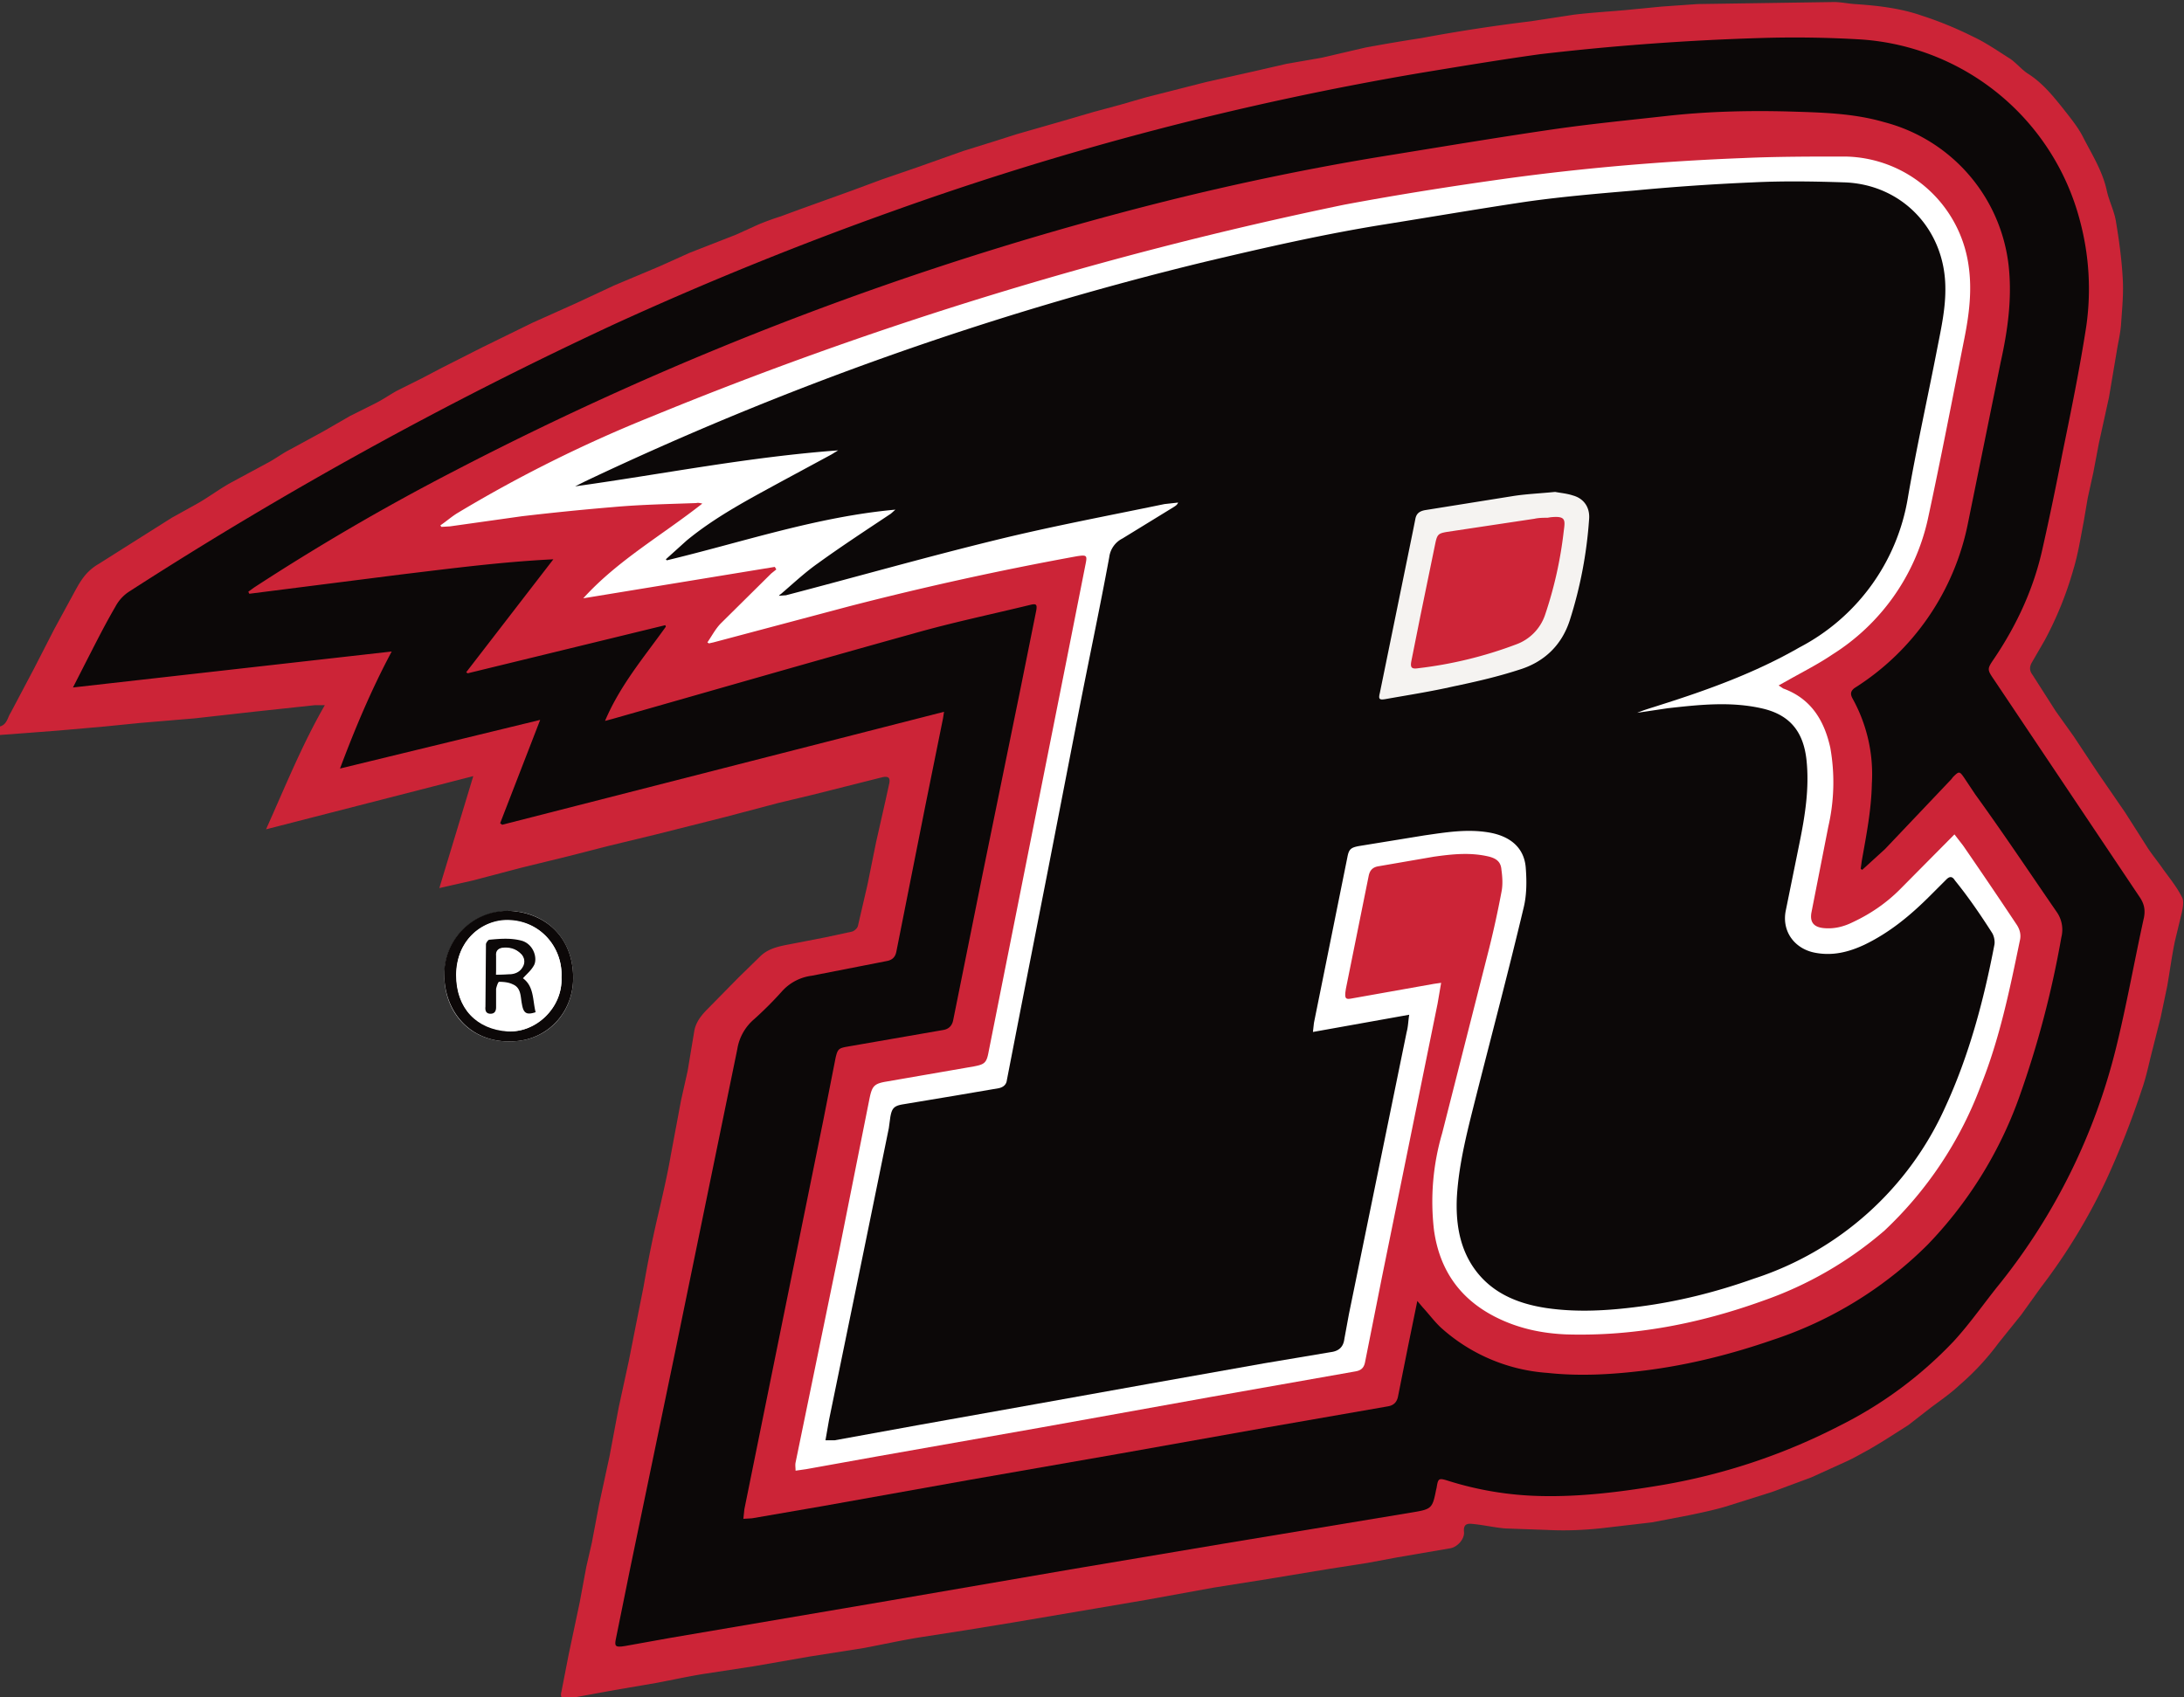
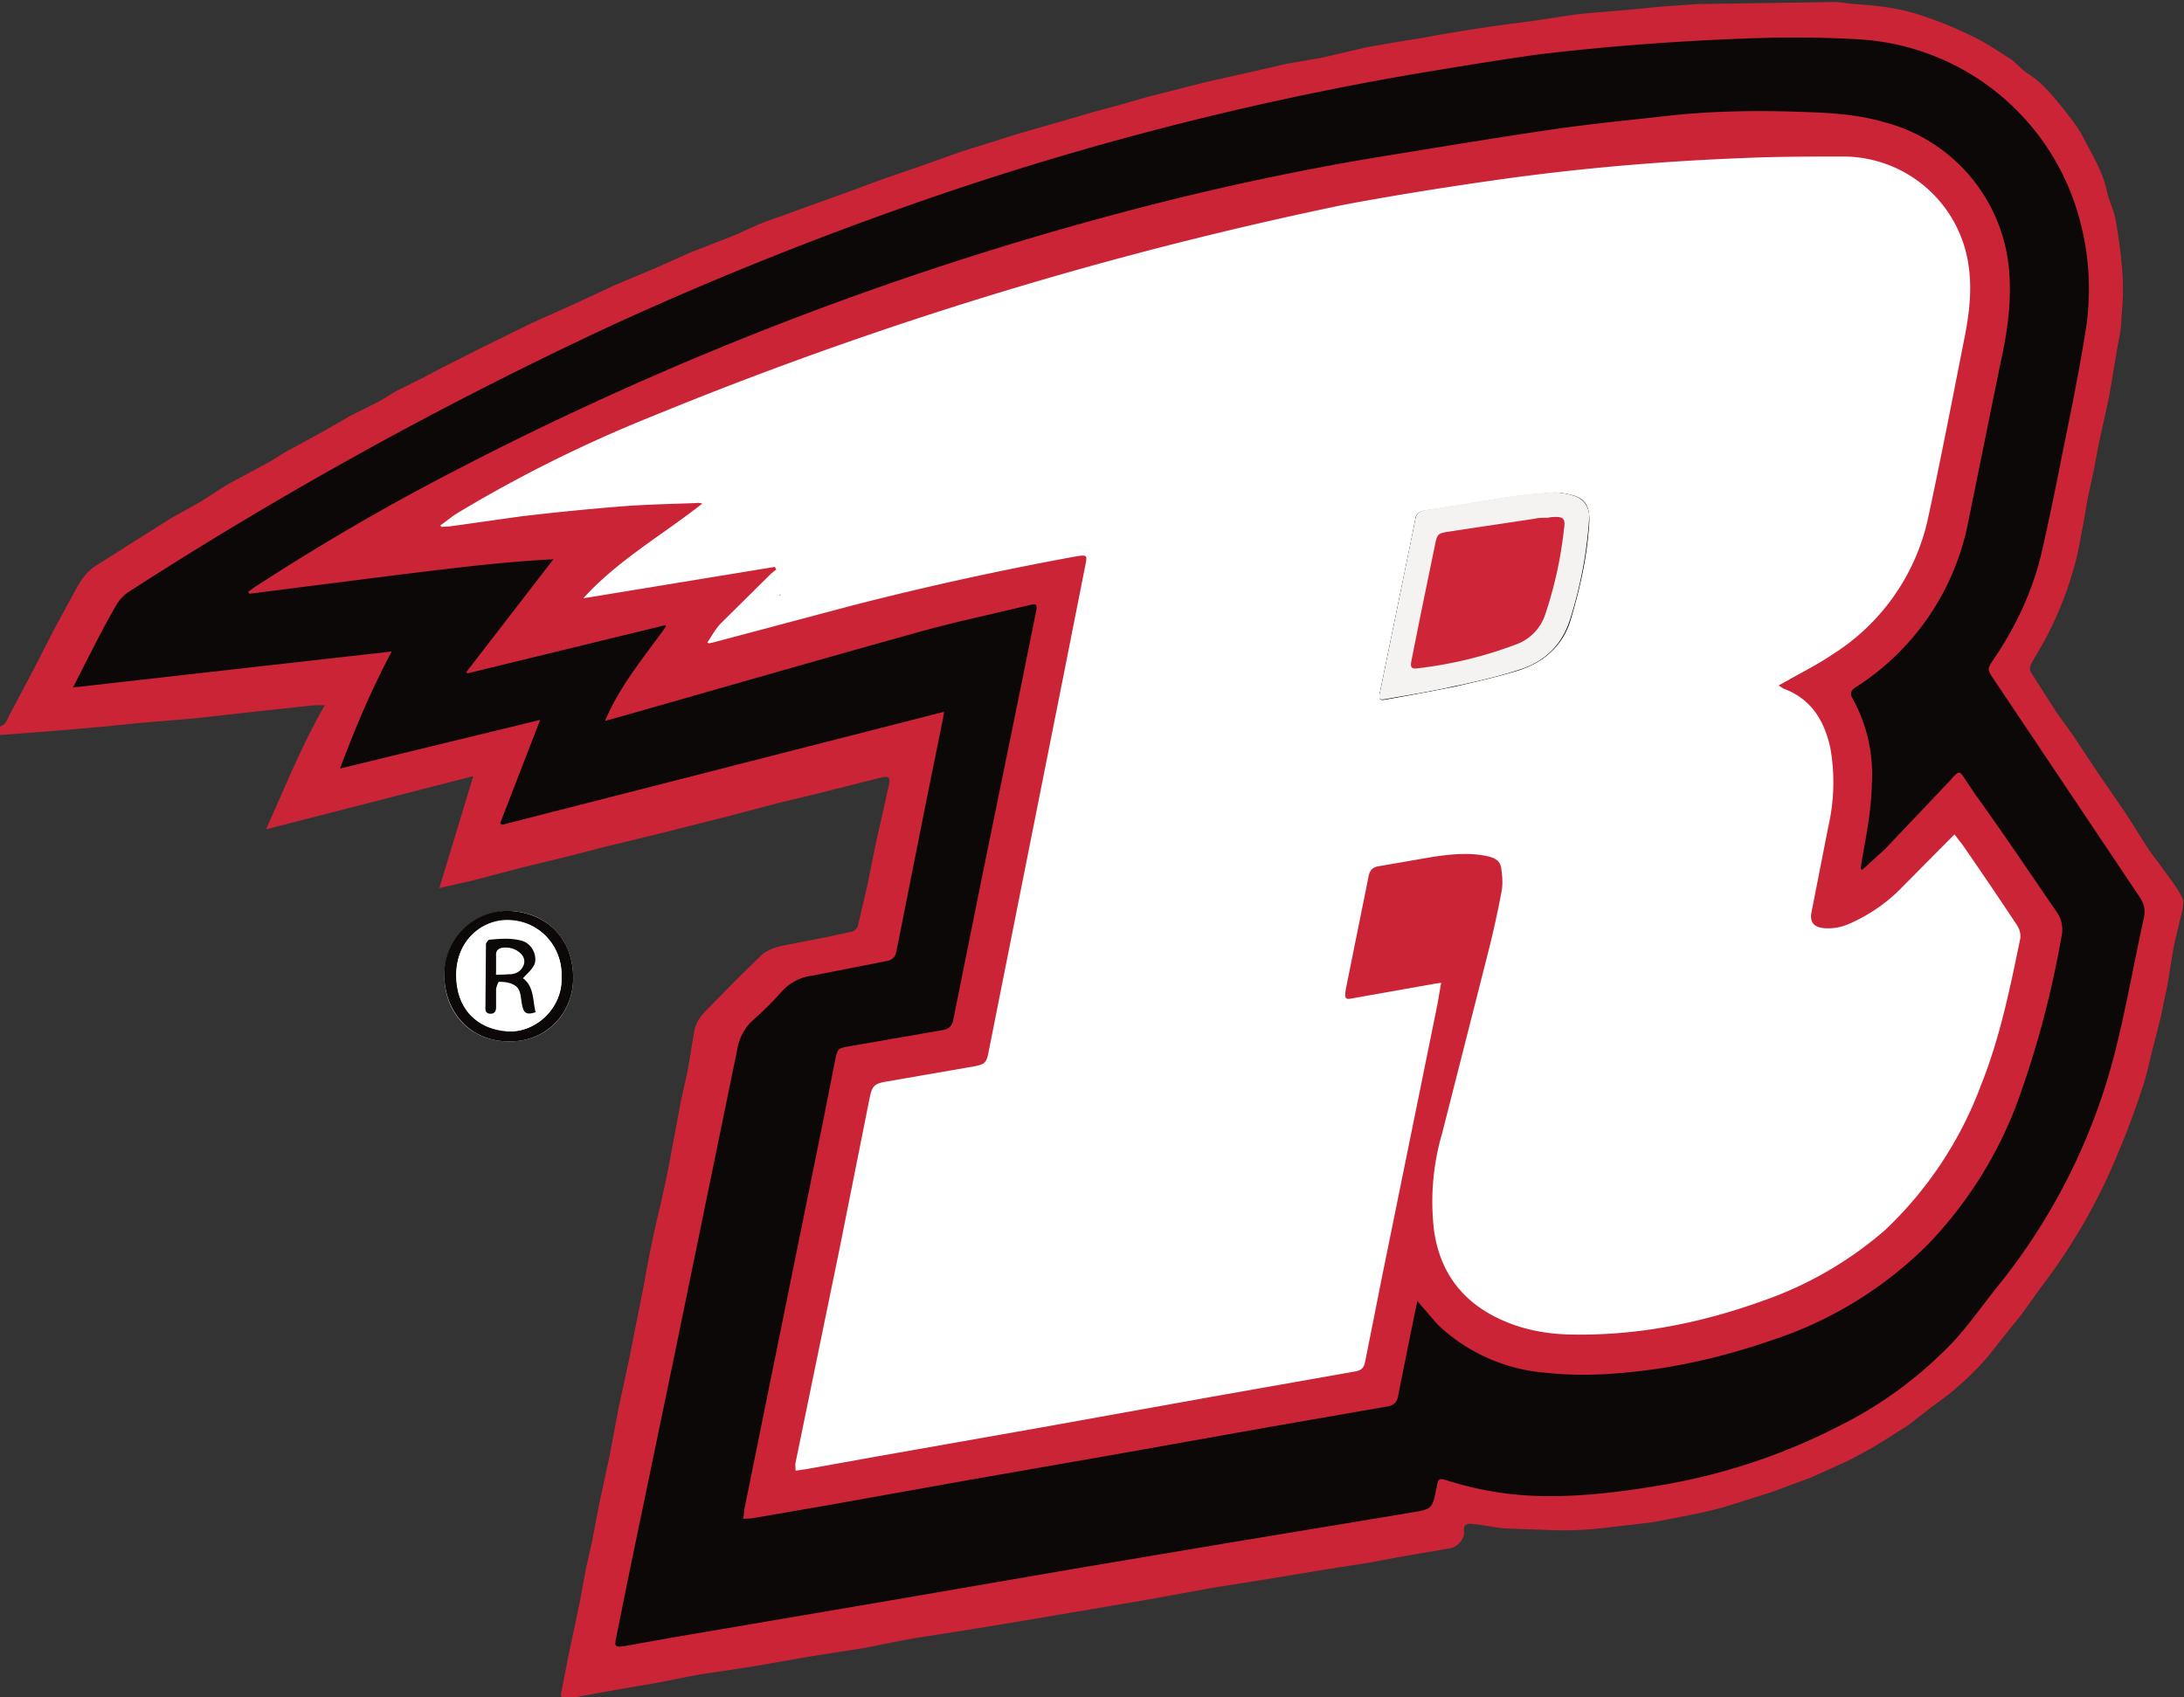
<svg xmlns="http://www.w3.org/2000/svg" xml:space="preserve" style="enable-background:new 0 0 431 335" viewBox="0 0 431 335" y="0" x="0" id="rapid-city_xA0_Image_1_" version="1.1">
  <rect x="0" y="0" width="431" height="335" fill="#333333" stroke="none" />
  <style>.st0{fill:#fff}.st1{fill:#cc2437}.st2{fill:#0c0808}.st4{fill:#f5f3f1}</style>
  <path d="M100.5 179.8c-7.9.2-13.1 6.2-12.8 13.4.3 7.2 5.7 13.1 14.3 12.3 6.6-.6 11.4-6.1 11.1-13.1-.3-7.9-6-12.4-12.6-12.6z" class="st0" />
  <path d="M0 143.4c1.4-.4 1.5-1.8 2.1-2.7l4.6-8.7 4-7.8 3.1-5.7c.9-1.6 1.7-3.3 2.8-4.7a10 10 0 0 1 2.9-2.5l4.9-3.1 9.5-6 5.4-3c2.2-1.3 4.2-2.8 6.4-4l7.6-4.1c1.4-.8 2.6-1.7 4-2.4l6.6-3.6 5.2-3 5-2.5c1.4-.7 2.7-1.6 4.1-2.4l5-2.5 4-2.1 7.9-4 10-4.9 8.7-3.9 7.5-3.5 8.8-3.7 6-2.7 9.2-3.6 4.4-2a57 57 0 0 1 4.4-1.6l3.8-1.4 10-3.6 6.2-2.3 6.7-2.3 9.3-3.3 6.1-1.9 4.4-1.4 9.4-2.7 5.8-1.7 5.2-1.4 5.2-1.5 11.8-3 9.8-2.2 6.1-1.4 6.9-1.2 8.6-2a373 373 0 0 1 11.2-1.9 341.3 341.3 0 0 1 21.5-3.3l8.5-1.3c3.3-.4 6.7-.6 10.1-.9l7.2-.7 7.1-.5 26.9-.4c1.4 0 2.7.3 4.1.4 4.5.3 9 .8 13.3 2.3 3.4 1.1 6.8 2.5 10 4.1 2.6 1.2 5 2.9 7.4 4.4 1.3.9 2.3 2.2 3.6 3 2.8 1.8 4.9 4.4 6.9 6.9 1.4 1.8 2.9 3.6 3.9 5.6 1.8 3.5 3.9 6.8 4.7 10.7.5 2.1 1.5 4 1.8 6.1.6 3.6 1.1 7.3 1.3 10.9.2 3-.1 6-.3 8.9-.1 1.9-.6 3.9-.9 5.8l-1.5 8.9-2 9.1-1.1 5.8-1.1 5-.8 4.7c-.6 3.1-1.1 6.3-2 9.3a69.4 69.4 0 0 1-5.7 14.1l-2.6 4.5c-.4.8-.4 1.5.2 2.3l4.6 7.2 3.5 4.9 4.7 7.1 5.5 8 4.2 6.6c1 1.6 2.2 3 3.3 4.6 1.3 1.8 2.7 3.5 3.7 5.5.4.7.2 1.9 0 2.9l-1.4 5.8c-.6 2.9-1 5.9-1.5 8.8l-1.3 6.2-2 7.9c-.5 2.1-1 4.3-1.7 6.3a172.2 172.2 0 0 1-6.9 17.6 116.1 116.1 0 0 1-13.1 21.6l-3.8 5.3-4.5 5.6a50.5 50.5 0 0 1-7.7 8.3c-1.7 1.6-3.7 3-5.6 4.4l-4.5 3.5-4.4 2.8a108 108 0 0 1-3.5 2.1c-1.5.8-3 1.7-4.6 2.4l-6.6 3-7.8 2.9-9.2 2.9c-2.4.7-4.8 1.2-7.2 1.7l-7.3 1.4-8.6 1c-4 .5-8 .7-12 .5l-8.4-.3c-2.2-.2-4.3-.7-6.5-.9-1-.1-1.7.1-1.6 1.5.2 1.4-1.2 3-2.6 3.3l-10.5 1.8-5.9 1.1-7.7 1.2-12.1 2-10.7 1.7-13.2 2.4-9.4 1.6-17.1 2.9-9.2 1.5-9 1.4c-3.7.6-7.3 1.4-11 2.1l-10.8 1.7-10.9 1.9-9.8 1.5c-3.2.5-6.3 1.2-9.5 1.8l-8.2 1.4-9.3 1.7c-1.1.2-1.5-.3-1.2-1.4l1.4-7.2 2.2-10.4 1.3-7 1.1-4.8 1.4-7.4 2.1-9.7 1.8-9.6 2-9.2 1.6-8.1 1.3-6.5a242.6 242.6 0 0 1 3.2-15.6c.8-3.5 1.6-7 2.2-10.5l2-10.7 1.3-5.8 1.3-7.8c.3-1.9 1.5-3.3 2.8-4.6l5.9-6 4.4-4.3c1.6-1.5 3.6-1.9 5.7-2.3l7.2-1.4 5.1-1.1c.5-.1 1.1-.7 1.2-1.1l1.9-8.2 1.7-8.4 1.9-8.4.7-3.2c.2-1.1-.2-1.4-1.3-1.2l-13.9 3.5-6.7 1.6-10.6 2.8-13.5 3.4-9.5 2.3-7.4 1.9-9.8 2.4-9.5 2.5-6.6 1.5 6.7-22.1-40.9 10.5c3.7-8.2 7-16.5 11.6-24.5h-2L50 140.5l-11.6 1.3-10.7.9-7 .7-9.1.8-6.5.5-5.4.4.3-1.7z" class="st1" />
  <path id="XMLID_1_" d="M422.2 177c.9 1.3 1.2 2.5.9 4.1-1.9 8.6-3.4 17.2-5.5 25.7a120.7 120.7 0 0 1-22.8 46.4c-3.1 3.8-5.9 7.9-9.2 11.5a80.4 80.4 0 0 1-22.5 16.7 120.7 120.7 0 0 1-35.5 11.8c-7.8 1.3-15.7 2.3-23.7 2.1a65.3 65.3 0 0 1-18.1-3c-1.9-.6-2-.5-2.3 1.4l-.1.4c-.7 3.6-.9 3.8-4.5 4.4l-37.4 6.2-30.3 5.1-36 6.2-42.9 7.3-8.9 1.6-.7.1c-1.2.1-1.4-.1-1.2-1.3l2.9-14.3 8.7-41.9 12.4-60.4a9.8 9.8 0 0 1 3.3-5.9c1.9-1.7 3.8-3.6 5.5-5.5a9.5 9.5 0 0 1 5.9-3.1l14.8-2.9c1.1-.2 1.7-.8 1.9-1.9l5.7-28.7 3.5-17.3.2-1.3-87.2 22.3-.4-.3 7.9-20.4-39.5 9.6c3-8 6.2-15.6 10.2-23.1l-62.9 7.1 2.6-5.1c1.9-3.7 3.7-7.3 5.8-10.9a8 8 0 0 1 2.8-3A795.8 795.8 0 0 1 121 64.1a683 683 0 0 1 55.4-22.5 610.8 610.8 0 0 1 103.9-27.2c7.9-1.3 15.7-2.6 23.6-3.7a506.2 506.2 0 0 1 43.7-3.2 218 218 0 0 1 19.8.3 48 48 0 0 1 43.1 35.9 52 52 0 0 1 1.2 20.8c-1.3 8.4-3 16.7-4.7 25-1.2 6.2-2.5 12.5-3.9 18.7-1.7 7.8-5 15-9.5 21.7-1.5 2.2-1.5 2.2 0 4.4l28.6 42.7z" class="st1" />
  <path d="M100.5 179.8c6.7.3 12.3 4.7 12.6 12.6.3 7-4.6 12.5-11.1 13.1-8.5.8-13.9-5.1-14.3-12.3a12.5 12.5 0 0 1 12.8-13.4zm10.3 13.1c.3-5.9-4.3-11.5-11.1-11.3-4.7.2-9.6 4-9.6 10.7-.1 6.8 4 10.8 10.2 11.2 5.3.5 10.8-4.5 10.5-10.6z" class="st2" />
  <path d="m119.4 142.3 1.5-.4 59.2-16.8c7.7-2.1 15.5-3.8 23.2-5.7 1.2-.3 1.5 0 1.2 1.1l-3 14.9-7.6 37.2-5.8 28.8c-.2 1-.8 1.7-1.9 1.9l-18.9 3.3c-1.7.3-2 .5-2.3 2.2l-2.5 12.2-8.1 39.9-7.5 37-.2 1.9 1.7-.1 13.9-2.4 29.1-5.2 29.2-5.1 29.2-5.2 24.1-4.2c1.2-.2 1.8-.9 2-2l2-10a447 447 0 0 0 1.8-8.8l1.1 1.3c1.2 1.3 2.3 2.8 3.6 4 5.9 5.5 13.1 8 21 8.9a84 84 0 0 0 19.4-.5c8.5-1.1 16.8-3.2 25-6 11.6-4 22-10.1 30.6-18.8a81.4 81.4 0 0 0 18-28.9 184 184 0 0 0 8.4-31.8c.4-1.9 0-3.5-1.1-5.1L390 156.5l-2.2-3.3c-.9-1.3-1.1-1.3-2.2-.2l-.3.3-13.1 13.8c-1.4 1.5-3 2.8-4.5 4.1l-.3-.2.2-1.5c1-5 2-10.1 2-15.3.1-5.9-.8-11.6-3.8-16.8-.5-.8-.4-1.5.4-2.1l4.9-3.7a49.4 49.4 0 0 0 17.5-28.9l6.4-31.5a61.3 61.3 0 0 0 1.6-19.1 32 32 0 0 0-3.8-12.3A33.6 33.6 0 0 0 372 23.7c-6.2-1.8-12.6-1.9-19-2.1-8-.2-16.1 0-24 .9-7.1.8-14.3 1.5-21.4 2.5-11.8 1.7-23.6 3.8-35.4 5.6-14 2.2-27.8 5.2-41.5 8.6A639 639 0 0 0 89.6 92.6c-13.5 7-26.6 14.6-39.3 22.9l-1.1.8.2.4 29.9-3.7c10-1.2 19.9-2.5 30.1-3l-17.2 22.3.3.2 39-9.5.1.4c-4.4 6.2-9.1 11.8-12.2 18.9z" class="st2" />
  <path id="XMLID_2_" d="M422.2 177c.9 1.3 1.2 2.5.9 4.1-1.9 8.6-3.4 17.2-5.5 25.7a120.7 120.7 0 0 1-22.8 46.4c-3.1 3.8-5.9 7.9-9.2 11.5a80.4 80.4 0 0 1-22.5 16.7 120.7 120.7 0 0 1-35.5 11.8c-7.8 1.3-15.7 2.3-23.7 2.1a65.3 65.3 0 0 1-18.1-3c-1.9-.6-2-.5-2.3 1.4l-.1.4c-.7 3.6-.9 3.8-4.5 4.4l-37.4 6.2-30.3 5.1-36 6.2-42.9 7.3-8.9 1.6-.7.1c-1.2.1-1.4-.1-1.2-1.3l2.9-14.3 8.7-41.9 12.4-60.4a9.8 9.8 0 0 1 3.3-5.9c1.9-1.7 3.8-3.6 5.5-5.5a9.5 9.5 0 0 1 5.9-3.1l14.8-2.9c1.1-.2 1.7-.8 1.9-1.9l5.7-28.7 3.5-17.3.2-1.3-87.2 22.3-.4-.3 7.9-20.4-39.5 9.6c3-8 6.2-15.6 10.2-23.1l-62.9 7.1 2.6-5.1c1.9-3.7 3.7-7.3 5.8-10.9a8 8 0 0 1 2.8-3A795.8 795.8 0 0 1 121 64.1a683 683 0 0 1 55.4-22.5 610.8 610.8 0 0 1 103.9-27.2c7.9-1.3 15.7-2.6 23.6-3.7a506.2 506.2 0 0 1 43.7-3.2 218 218 0 0 1 19.8.3 48 48 0 0 1 43.1 35.9 52 52 0 0 1 1.2 20.8c-1.3 8.4-3 16.7-4.7 25-1.2 6.2-2.5 12.5-3.9 18.7-1.7 7.8-5 15-9.5 21.7-1.5 2.2-1.5 2.2 0 4.4l28.6 42.7z" class="st2" />
  <path d="M110.8 192.9c.3 6-5.2 11-10.6 10.7-6.1-.4-10.2-4.5-10.2-11.2.1-6.7 4.9-10.5 9.6-10.7 6.9-.3 11.5 5.3 11.2 11.2zm-7.6.2c.8-.9 1.6-1.6 2-2.4.7-1.4 0-4.1-2.4-4.8-2.1-.6-4.3-.4-6.5-.2-.2 0-.6.6-.6.9l-.1 12.3c0 .8.2 1.3 1 1.4.8 0 1.1-.6 1.1-1.3v-3.6c0-.5.4-1.4.6-1.4.9 0 1.9.1 2.7.5 1.7.7 1.5 2.5 1.8 3.9.4 1.9.9 2.3 2.7 1.6-.4-2.5-.1-5.2-2.3-6.9z" class="st0" />
  <path d="m351.1 135.2 1.8-1c2.9-1.7 6-3.3 8.8-5.1 9.6-6.4 16.3-15 18.8-26.5 2.6-12 4.9-24.1 7.3-36.1.9-4.7 1.5-9.3.8-14.1a24.9 24.9 0 0 0-24.4-21.6 515.4 515.4 0 0 0-98.8 9.5 752.3 752.3 0 0 0-136.9 41.9 280.1 280.1 0 0 0-38 18.9c-1.2.7-2.3 1.7-3.5 2.5l.2.3 1.6-.1a692.3 692.3 0 0 1 32.1-3.9c5.5-.4 11-.5 16.5-.8l1.2.1c-8 6.3-16.7 11.2-23.5 18.7l37.8-6.2.3.5-1 .7c-3.3 3.2-6.7 6.4-9.9 9.8-1.1 1.1-1.8 2.5-2.7 3.8l.3.2.9-.2 26.7-7.1c14.9-3.9 29.9-7.2 45-9.9 1.9-.3 2-.2 1.6 1.7l-3.7 18.7-8.1 40.7-7.3 36.7c-.4 2.1-.7 2.5-2.9 2.9l-17.3 3c-2.4.4-2.8.9-3.3 3.3l-5.9 29.6-8.7 42.3c-.1.5 0 1 0 1.6.8-.1 1.5-.1 2.1-.3l13.9-2.5 32.3-5.7 33.9-6.1 28.3-5c1.1-.2 1.6-.8 1.9-1.9l3.3-16.5 11-54.1.7-4.1-1.4.2-16.3 2.9c-1.1.2-1.4 0-1.2-1.2l.1-.7 4.5-22.3c.2-1.1.7-1.8 1.9-2 3.7-.6 7.3-1.3 11-1.8 3.6-.6 7.3-.9 11 0 1.5.4 2.3 1.1 2.4 2.6s.2 3 0 4.4a195 195 0 0 1-2.4 11l-9.3 36.6a49.8 49.8 0 0 0-1.6 19.2c1.2 7.7 5 13.4 12 17a33 33 0 0 0 14.1 3.5c13.3.4 26.2-2.1 38.7-6.6a70 70 0 0 0 24.1-13.9 74.8 74.8 0 0 0 19-28.6c3.7-9.2 5.6-18.9 7.7-28.6.2-1.2 0-2.3-.7-3.3l-10.4-15.5-1.7-2.2-10.8 10.9a37 37 0 0 1-9.2 6.4c-1.8.9-3.7 1.4-5.8 1.2-2.1-.2-2.8-1.2-2.4-3.2l3.3-16.8a39 39 0 0 0 .4-15.6c-1.2-5.4-3.8-9.7-9.3-11.7l-.9-.5z" class="st1" />
  <path id="XMLID_6_" d="M405.8 179.9a6.1 6.1 0 0 1 1 5.1 193.4 193.4 0 0 1-8.4 31.8 81.4 81.4 0 0 1-18 28.9 77.7 77.7 0 0 1-30.6 18.8c-8.1 2.8-16.4 4.9-25 6-6.4.8-12.9 1.2-19.4.5a35 35 0 0 1-21-8.9c-1.3-1.2-2.4-2.7-3.6-4l-1.1-1.3-1.8 8.8-2 10c-.2 1.1-.8 1.8-2 2l-24.1 4.2-29.2 5.2-29.2 5.1-29.1 5.2-13.9 2.4-1.7.1.2-1.9 7.5-37 8.1-39.9 2.4-12.2c.4-1.7.6-1.9 2.3-2.2l19-3.3c1.1-.2 1.7-.9 1.9-1.9l5.8-28.8 7.6-37.2 3-14.9c.2-1.2 0-1.4-1.2-1.1-7.8 1.9-15.5 3.5-23.2 5.7-19.8 5.5-39.5 11.2-59.2 16.8l-1.5.4c3-7.1 7.8-12.7 12-18.6l-.1-.3-39 9.5-.3-.2 17.2-22.3c-10.2.5-20.1 1.8-30.1 3l-29.9 3.8-.2-.4 1.1-.8a452.2 452.2 0 0 1 39.3-22.9 644 644 0 0 1 141.1-53.5c13.7-3.4 27.6-6.3 41.5-8.6 11.8-1.9 23.6-3.9 35.4-5.6 7.1-1 14.2-1.7 21.4-2.5 8-.9 16-1.1 24-.9 6.4.2 12.8.3 19 2.1a33.1 33.1 0 0 1 24.6 28.4c.7 6.5-.2 12.8-1.6 19.1l-6.4 31.5a50 50 0 0 1-22.4 32.7c-.8.6-.9 1.2-.4 2.1a30.8 30.8 0 0 1 3.8 16.8c-.1 5.2-1.1 10.2-2 15.3l-.2 1.5.3.2 4.5-4.1 13.1-13.8.3-.4c1.2-1.2 1.3-1.2 2.2.1l2.2 3.3c5.5 7.6 10.7 15.4 16 23.1z" class="st1" />
  <path d="M103.2 193.1c2.2 1.6 1.9 4.3 2.5 6.7-1.8.6-2.4.2-2.7-1.6-.3-1.4-.1-3.2-1.8-3.9-.8-.4-1.8-.5-2.7-.5-.2 0-.5.9-.6 1.4v3.6c0 .8-.3 1.3-1.1 1.3s-1.1-.5-1-1.4l.1-12.3c0-.3.4-.8.6-.9 2.2-.2 4.3-.4 6.5.2 2.3.7 3.1 3.4 2.4 4.8-.6 1.1-1.4 1.7-2.2 2.6zm-5.3-.7 2.9-.1c1.1-.1 2-.6 2.5-1.7a2 2 0 0 0-.4-2.2c-1-1-2.4-1.4-3.8-1.2-.9.1-1.2.7-1.1 1.6l-.1 3.6z" class="st2" />
  <path d="m154 117.3 1.4-.1c13.8-3.7 27.5-7.6 41.4-10.9 11-2.7 22.2-4.8 33.3-7.1l2.7-.3c-.3.5-.6.7-.9.9l-10.1 6.2a4.8 4.8 0 0 0-2.6 3.7c-1.9 10.3-4.1 20.6-6.1 30.9L207 172l-5.2 26.5-2.8 14.4c-.2 1-.7 1.5-1.6 1.6l-8.8 1.5-10.3 1.7c-1.7.3-2.1.8-2.4 2.5l-.3 2.2-4.9 24-6.9 33.6-.7 4h1.8l16.5-3 23.5-4.2 22.4-4 22.5-4 13.1-2.2c1.5-.3 2.4-1 2.7-2.6l.9-4.9 11.4-55.7.5-3.4a929 929 0 0 0-19 3.4l.2-1.8 6.6-32.7c.3-1.6.7-1.9 2.3-2.2l12.9-2.1c4.2-.6 8.3-1.3 12.6-.6 4.3.7 7.1 3 7.4 7 .2 2.6.3 5.3-.4 7.8l-9.2 36.5c-1.7 6.9-3.7 13.7-4 20.8-.2 4.6.3 9.2 2.8 13.2 3.4 5.4 8.8 7.7 14.8 8.6 6.1.9 12.3.5 18.4-.3 7.7-1 15.1-2.9 22.4-5.5a62.5 62.5 0 0 0 37.8-33.9c4.7-10.3 7.6-21.1 9.7-32.1.1-.7-.1-1.6-.5-2.3l-7-10.6c-.5-.8-1-.9-1.7-.2l-3.2 3.2c-3.9 3.8-8 7.3-13 9.7-3 1.4-6.1 2.2-9.5 1.6-4.2-.7-6.7-4.2-5.9-8.3.8-4.5 1.8-8.9 2.7-13.3 1.1-5.4 2-10.9 1.3-16.5-.6-5.5-3.2-8.8-8.5-10-6.3-1.5-12.6-.8-18.9-.1l-6 .9c1.4-.7 2.9-1.1 4.4-1.5 9.5-3 18.9-6.4 27.6-11.4a41 41 0 0 0 21.4-29.5c1.7-9.9 3.9-19.7 5.8-29.5.8-4.1 1.7-8.1 1.6-12.3a20.2 20.2 0 0 0-19.9-20.5 273 273 0 0 0-41.4 1.6c-7.1.6-14.2 1.3-21.3 2.2-9.4 1.3-18.7 2.9-28.1 4.4a649.3 649.3 0 0 0-93.8 24.5 591 591 0 0 0-63.9 26.2l-2 1c17.2-2.4 34.2-5.8 51.9-7l-1.3.8a906 906 0 0 1-10 5.4c-6.5 3.5-13 6.9-18.6 11.6l-4.1 3.7.2.3c15-3.6 29.6-8.6 45.1-10l-.9.7c-4.8 3.3-9.7 6.4-14.4 9.8-2.8 2.1-5.2 4.4-7.8 6.6l-.1.1.1-.1c0 .1 0 0 0 0z" class="st0" />
  <path id="XMLID_3_" d="M397.9 182.4c.7 1 1 2.1.7 3.3-2 9.7-4 19.4-7.7 28.6a75.6 75.6 0 0 1-19 28.6 73.7 73.7 0 0 1-24.1 13.9c-12.5 4.5-25.4 7-38.7 6.6-4.9-.2-9.6-1.2-14.1-3.5-7-3.6-10.9-9.3-12-17a48 48 0 0 1 1.6-19.2l9.3-36.6a195 195 0 0 0 2.4-11c.3-1.4.2-3 0-4.4-.1-1.5-.9-2.2-2.4-2.6-3.7-.9-7.3-.5-10.9 0l-11 1.9c-1.2.2-1.7.9-1.9 1.9l-4.5 22.3-.1.7c-.1 1.2.1 1.4 1.2 1.2l16.3-2.9 1.4-.2-.7 4.1-11 54.1-3.3 16.6c-.2 1.1-.7 1.7-1.9 1.9l-28.3 5-33.9 6.1-32.3 5.7-13.9 2.5-2.1.3c0-.6-.1-1.1 0-1.6l8.7-42.3 5.9-29.6c.5-2.4.9-2.9 3.3-3.3l17.3-3c2.1-.4 2.5-.7 2.9-2.9l7.3-36.7 8.1-40.7 3.7-18.7c.4-1.9.3-2-1.7-1.7a633.6 633.6 0 0 0-45 9.9l-26.7 7.1-.9.2-.3-.2c.9-1.3 1.6-2.7 2.7-3.8l9.9-9.8 1-.8-.3-.5-37.8 6.2c6.8-7.5 15.5-12.4 23.5-18.7-.5-.1-.8-.2-1.2-.1-5.5.2-11 .3-16.5.8-6 .5-11.9 1.1-17.9 1.8l-14.2 2-1.7.1-.2-.3c1.2-.8 2.3-1.8 3.5-2.5a269 269 0 0 1 38-18.9 771.5 771.5 0 0 1 136.9-41.9c10.7-2 21.5-3.7 32.3-5.2 15.4-2.1 30.9-3.4 46.4-4 6.7-.3 13.4-.3 20.1-.3a25 25 0 0 1 24.4 21.6c.7 4.8.1 9.5-.8 14.1-2.4 12.1-4.7 24.1-7.3 36.1a42.4 42.4 0 0 1-18.8 26.5c-2.8 1.9-5.8 3.4-8.8 5.1l-1.8 1 .9.6c5.5 2 8.1 6.3 9.3 11.7a39 39 0 0 1-.4 15.6l-3.3 16.8c-.4 2 .4 3 2.4 3.2 2.1.2 4-.3 5.8-1.2 3.4-1.6 6.5-3.7 9.2-6.4l10.8-10.9 1.7 2.2a1067 1067 0 0 1 10.5 15.5z" class="st0" />
  <path d="M97.9 192.4v-3.7c-.1-.9.3-1.4 1.1-1.6 1.4-.2 2.8.1 3.8 1.2.6.6.7 1.5.4 2.2-.4 1.1-1.3 1.6-2.5 1.7l-2.8.2z" class="st0" />
  <path d="M313.6 103.6c.3-3.3-.6-5.1-3.1-5.8a14 14 0 0 0-5-.5l-24.4 3.5c-1 .1-1.7.7-1.8 1.7l-.5 2.6-6.5 31.7c-.2 1.2 0 1.4 1.3 1.2 4.9-.9 9.7-1.7 14.6-2.8 4.2-.9 8.5-2 12.6-3.4a14 14 0 0 0 9.2-9.6c1.8-6 3.2-12.3 3.6-18.6z" class="st2" />
  <g id="XMLID_4_">
-     <path d="M393.1 184.1c.4.6.6 1.6.5 2.3-2.1 11-5 21.9-9.7 32.1a62.5 62.5 0 0 1-37.8 33.9c-7.3 2.6-14.8 4.5-22.5 5.5-6.1.8-12.2 1.2-18.4.3-6-.9-11.4-3.2-14.8-8.6-2.5-4-3.1-8.6-2.9-13.2.4-7.1 2.3-14 4-20.8 3.1-12.2 6.3-24.3 9.2-36.5.6-2.5.6-5.2.4-7.8-.3-4-3.1-6.3-7.4-7s-8.4 0-12.6.6l-12.9 2.1c-1.6.3-2 .6-2.3 2.2l-6.6 32.7-.2 1.8 19-3.4c-.2 1.2-.2 2.3-.5 3.4l-11.4 55.7-.9 4.9c-.2 1.6-1.1 2.4-2.7 2.6l-13.1 2.2-22.5 4-22.3 4-23.5 4.2-16.5 3h-1.8l.7-4 6.9-33.6 4.9-24 .3-2.2c.3-1.7.7-2.2 2.4-2.5l10.2-1.7 8.8-1.5c.9-.2 1.5-.7 1.6-1.6l2.8-14.4 5.2-26.5 6.1-31.4c2-10.3 4.2-20.6 6.1-30.9a4.8 4.8 0 0 1 2.6-3.7l10.1-6.2c.3-.2.7-.4.9-.9l-2.7.3c-11.1 2.3-22.3 4.4-33.3 7.1-13.9 3.4-27.6 7.3-41.4 10.9l-1.4.1c2.6-2.2 5-4.5 7.7-6.4 4.7-3.4 9.6-6.6 14.4-9.8l.9-.8c-15.5 1.4-30.1 6.4-45.1 10l-.2-.2 4.1-3.7c5.7-4.7 12.2-8.1 18.6-11.6l10-5.4 1.3-.8c-17.7 1.3-34.7 4.7-51.9 7.1l2-1a634.5 634.5 0 0 1 122.2-43.3c11.8-2.8 23.6-5.5 35.5-7.4 9.4-1.5 18.7-3.1 28.1-4.5 7.1-1 14.2-1.6 21.3-2.2a448 448 0 0 1 23.3-1.6c6-.3 12.1-.2 18.1 0 11.3.4 19.7 9.2 19.9 20.5.1 4.2-.8 8.2-1.6 12.3-1.9 9.8-4.1 19.6-5.8 29.5a40.8 40.8 0 0 1-21.4 29.5c-8.7 5-18.1 8.4-27.6 11.4-1.5.5-3 .9-4.4 1.5l6-.9c6.3-.7 12.6-1.4 18.9.1 5.3 1.3 7.9 4.6 8.5 10.1.6 5.6-.3 11.1-1.4 16.5l-2.7 13.3c-.8 4.1 1.8 7.6 6 8.3 3.4.6 6.5-.2 9.5-1.6 5-2.4 9.1-5.8 13-9.7l3.2-3.2c.7-.7 1.2-.6 1.7.2 2.6 3.2 5 6.7 7.3 10.3zM154 117.3z" class="st2" />
-   </g>
+     </g>
  <path d="M154 117.3v.2h-.2l.2-.2z" class="st2" />
  <path style="fill:#040403" d="M306.9 97.2c-2.9.3-5.6.4-8.2.8l-17.5 2.8c-1 .2-1.8.7-1.9 1.8l-.5 2.5-6.5 31.8c-.2 1.2 0 1.4 1.1 1.2a630 630 0 0 0 13.4-2.5c4.4-1 8.8-2 13-3.3 4.9-1.6 8.4-4.8 10-9.8 2-6.5 3.4-13.1 3.8-19.9.1-2.3-1-4.1-3.2-4.7-1.2-.5-2.5-.6-3.5-.7z" />
  <path d="M305.4 102.2c-.8 0-1.7 0-2.5.2l-17.3 2.6c-1.8.3-1.9.5-2.3 2.5l-2.9 14.1-1.8 9c-.2 1.2.1 1.5 1.4 1.3l2.5-.4c5.7-1 11.4-2.1 16.8-4.3 2.8-1.1 4.6-3 5.7-5.8 2-5.4 2.9-11 3.7-16.6.3-2.2.4-3.1-2.6-2.7l-.7.1z" class="st4" />
  <path id="XMLID_5_" d="M310.4 97.8c2.2.6 3.4 2.4 3.2 4.7a84.4 84.4 0 0 1-3.8 19.9c-1.6 5-5.1 8.3-10 9.8-4.3 1.4-8.7 2.4-13 3.3-4.4 1-8.9 1.7-13.4 2.5-1.2.2-1.4 0-1.1-1.2l6.5-31.8.5-2.5c.2-1.2.9-1.6 1.9-1.8l17.5-2.8c2.6-.4 5.2-.5 8.2-.8 1 .2 2.3.3 3.5.7z" class="st4" />
  <path style="fill:#ce2538" d="m305.4 102.2.6-.1c3-.3 2.9.5 2.6 2.7a79.6 79.6 0 0 1-3.7 16.6 9.4 9.4 0 0 1-5.7 5.8 81.3 81.3 0 0 1-19.3 4.7c-1.3.2-1.6-.1-1.4-1.3l1.8-9 2.9-14.1c.4-2 .6-2.2 2.3-2.5l17.3-2.6c.9-.2 1.8-.2 2.6-.2z" />
</svg>